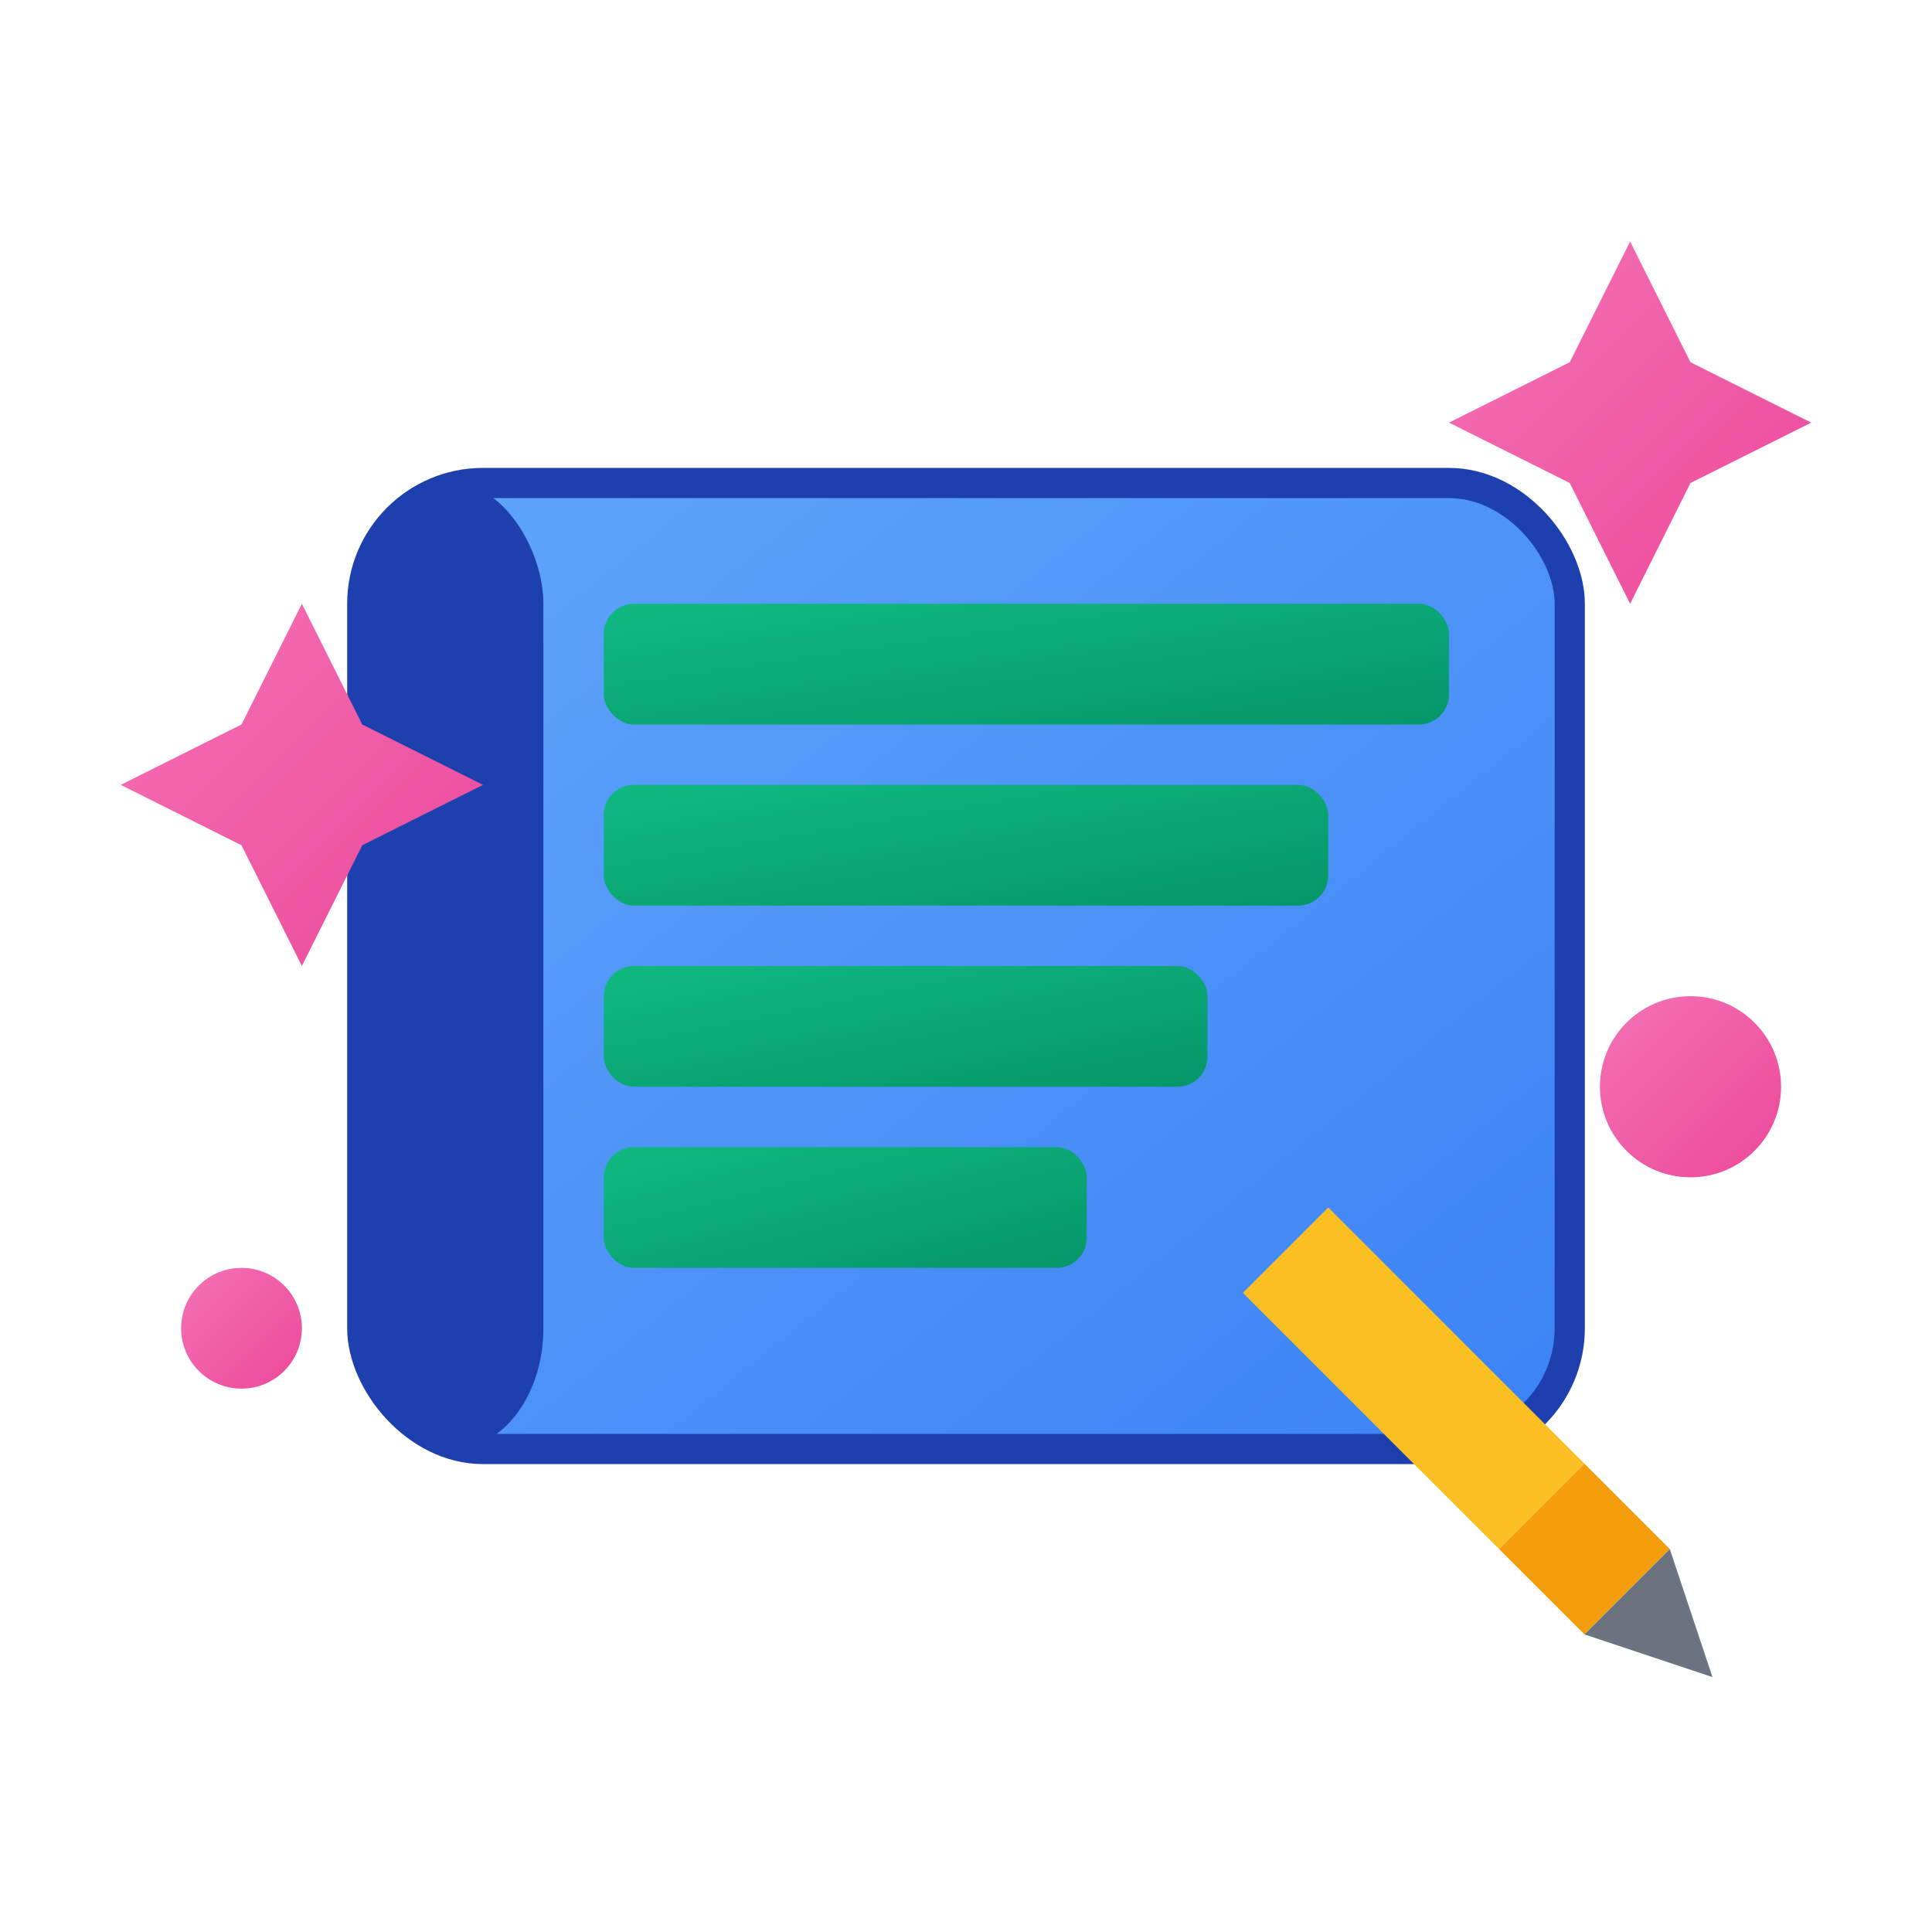
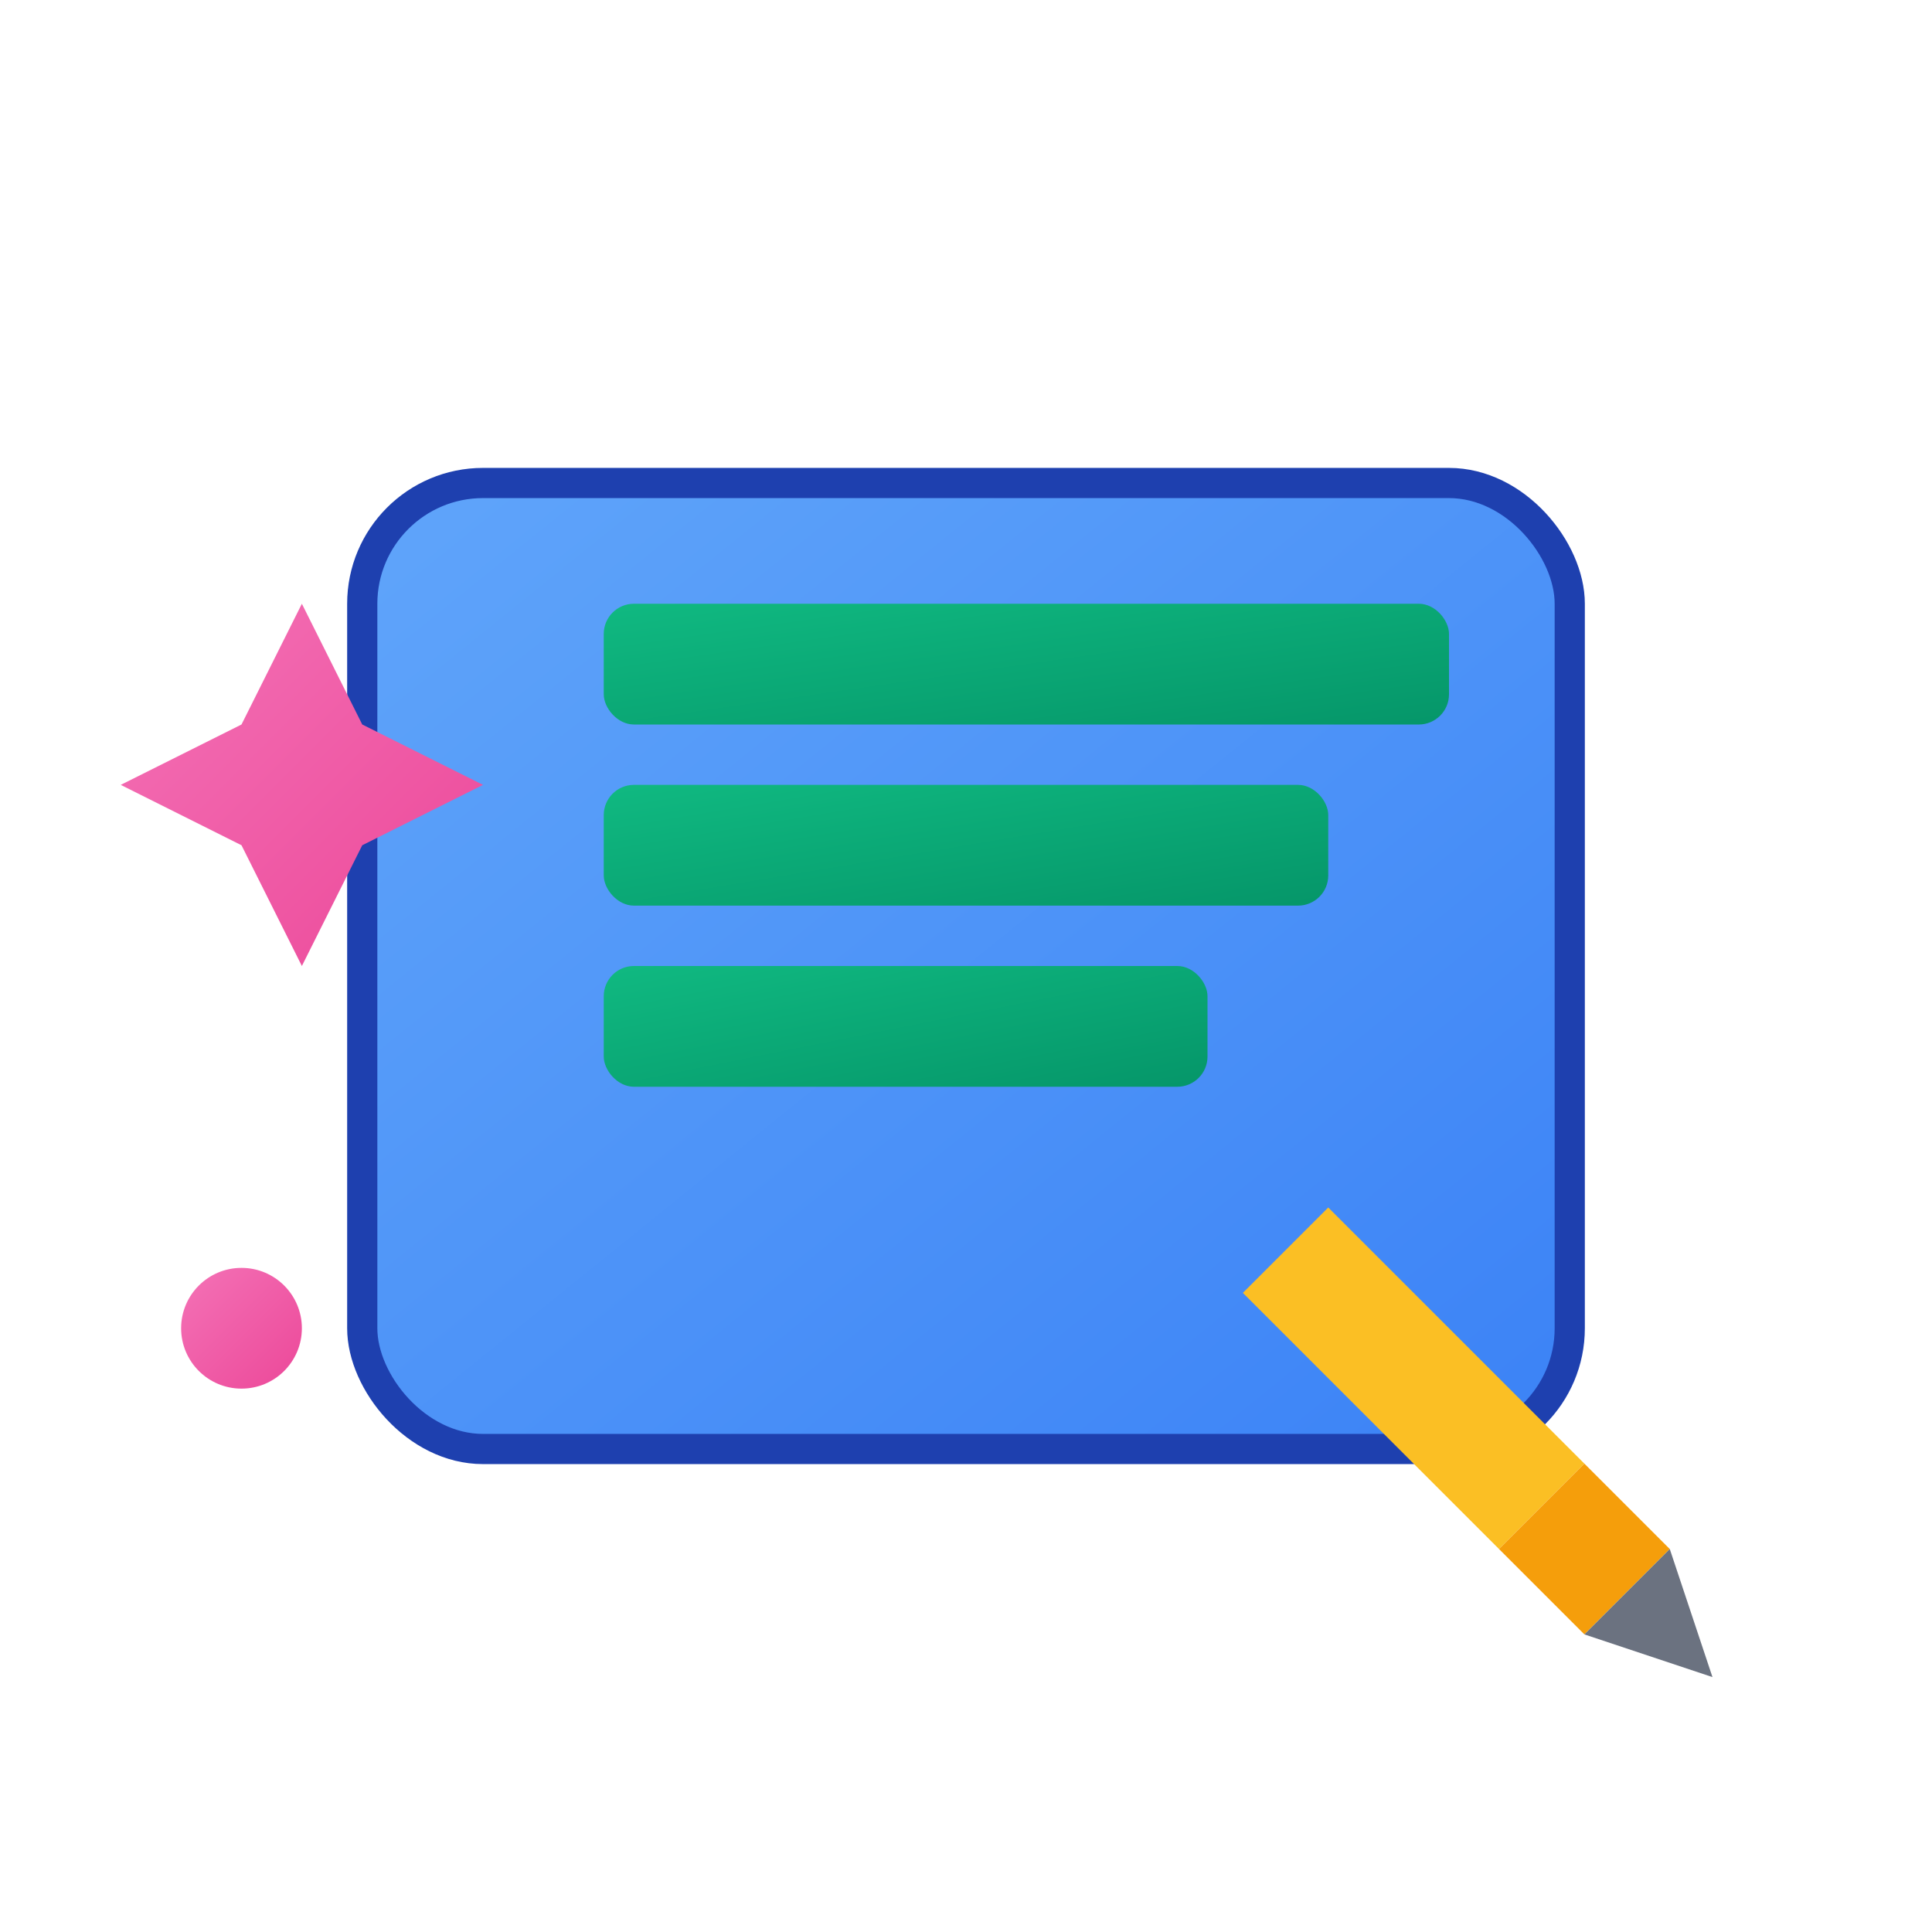
<svg xmlns="http://www.w3.org/2000/svg" viewBox="0 0 32 32" width="32" height="32">
  <defs>
    <linearGradient id="bookGradient" x1="0%" y1="0%" x2="100%" y2="100%">
      <stop offset="0%" style="stop-color:#60A5FA;stop-opacity:1" />
      <stop offset="100%" style="stop-color:#3B82F6;stop-opacity:1" />
    </linearGradient>
    <linearGradient id="sparkleGradient" x1="0%" y1="0%" x2="100%" y2="100%">
      <stop offset="0%" style="stop-color:#F472B6;stop-opacity:1" />
      <stop offset="100%" style="stop-color:#EC4899;stop-opacity:1" />
    </linearGradient>
    <linearGradient id="textGradient" x1="0%" y1="0%" x2="100%" y2="100%">
      <stop offset="0%" style="stop-color:#10B981;stop-opacity:1" />
      <stop offset="100%" style="stop-color:#059669;stop-opacity:1" />
    </linearGradient>
  </defs>
  <rect x="6" y="8" width="20" height="16" rx="2" fill="url(#bookGradient)" stroke="#1E40AF" stroke-width="0.5" />
-   <rect x="6" y="8" width="3" height="16" rx="2" fill="#1E40AF" />
  <rect x="10" y="10" width="14" height="2" rx="0.5" fill="url(#textGradient)" />
  <rect x="10" y="13" width="12" height="2" rx="0.5" fill="url(#textGradient)" />
  <rect x="10" y="16" width="10" height="2" rx="0.5" fill="url(#textGradient)" />
-   <rect x="10" y="19" width="8" height="2" rx="0.5" fill="url(#textGradient)" />
  <g fill="url(#sparkleGradient)">
-     <path d="M26 6 L27 4 L28 6 L30 7 L28 8 L27 10 L26 8 L24 7 Z" />
    <path d="M4 12 L5 10 L6 12 L8 13 L6 14 L5 16 L4 14 L2 13 Z" />
-     <circle cx="28" cy="18" r="1.5" />
    <circle cx="4" cy="22" r="1" />
  </g>
  <g transform="translate(22,20) rotate(45)">
    <rect x="0" y="0" width="6" height="2" fill="#FBBF24" />
    <rect x="6" y="0" width="2" height="2" fill="#F59E0B" />
    <polygon points="8,0 10,1 8,2" fill="#6B7280" />
  </g>
</svg>